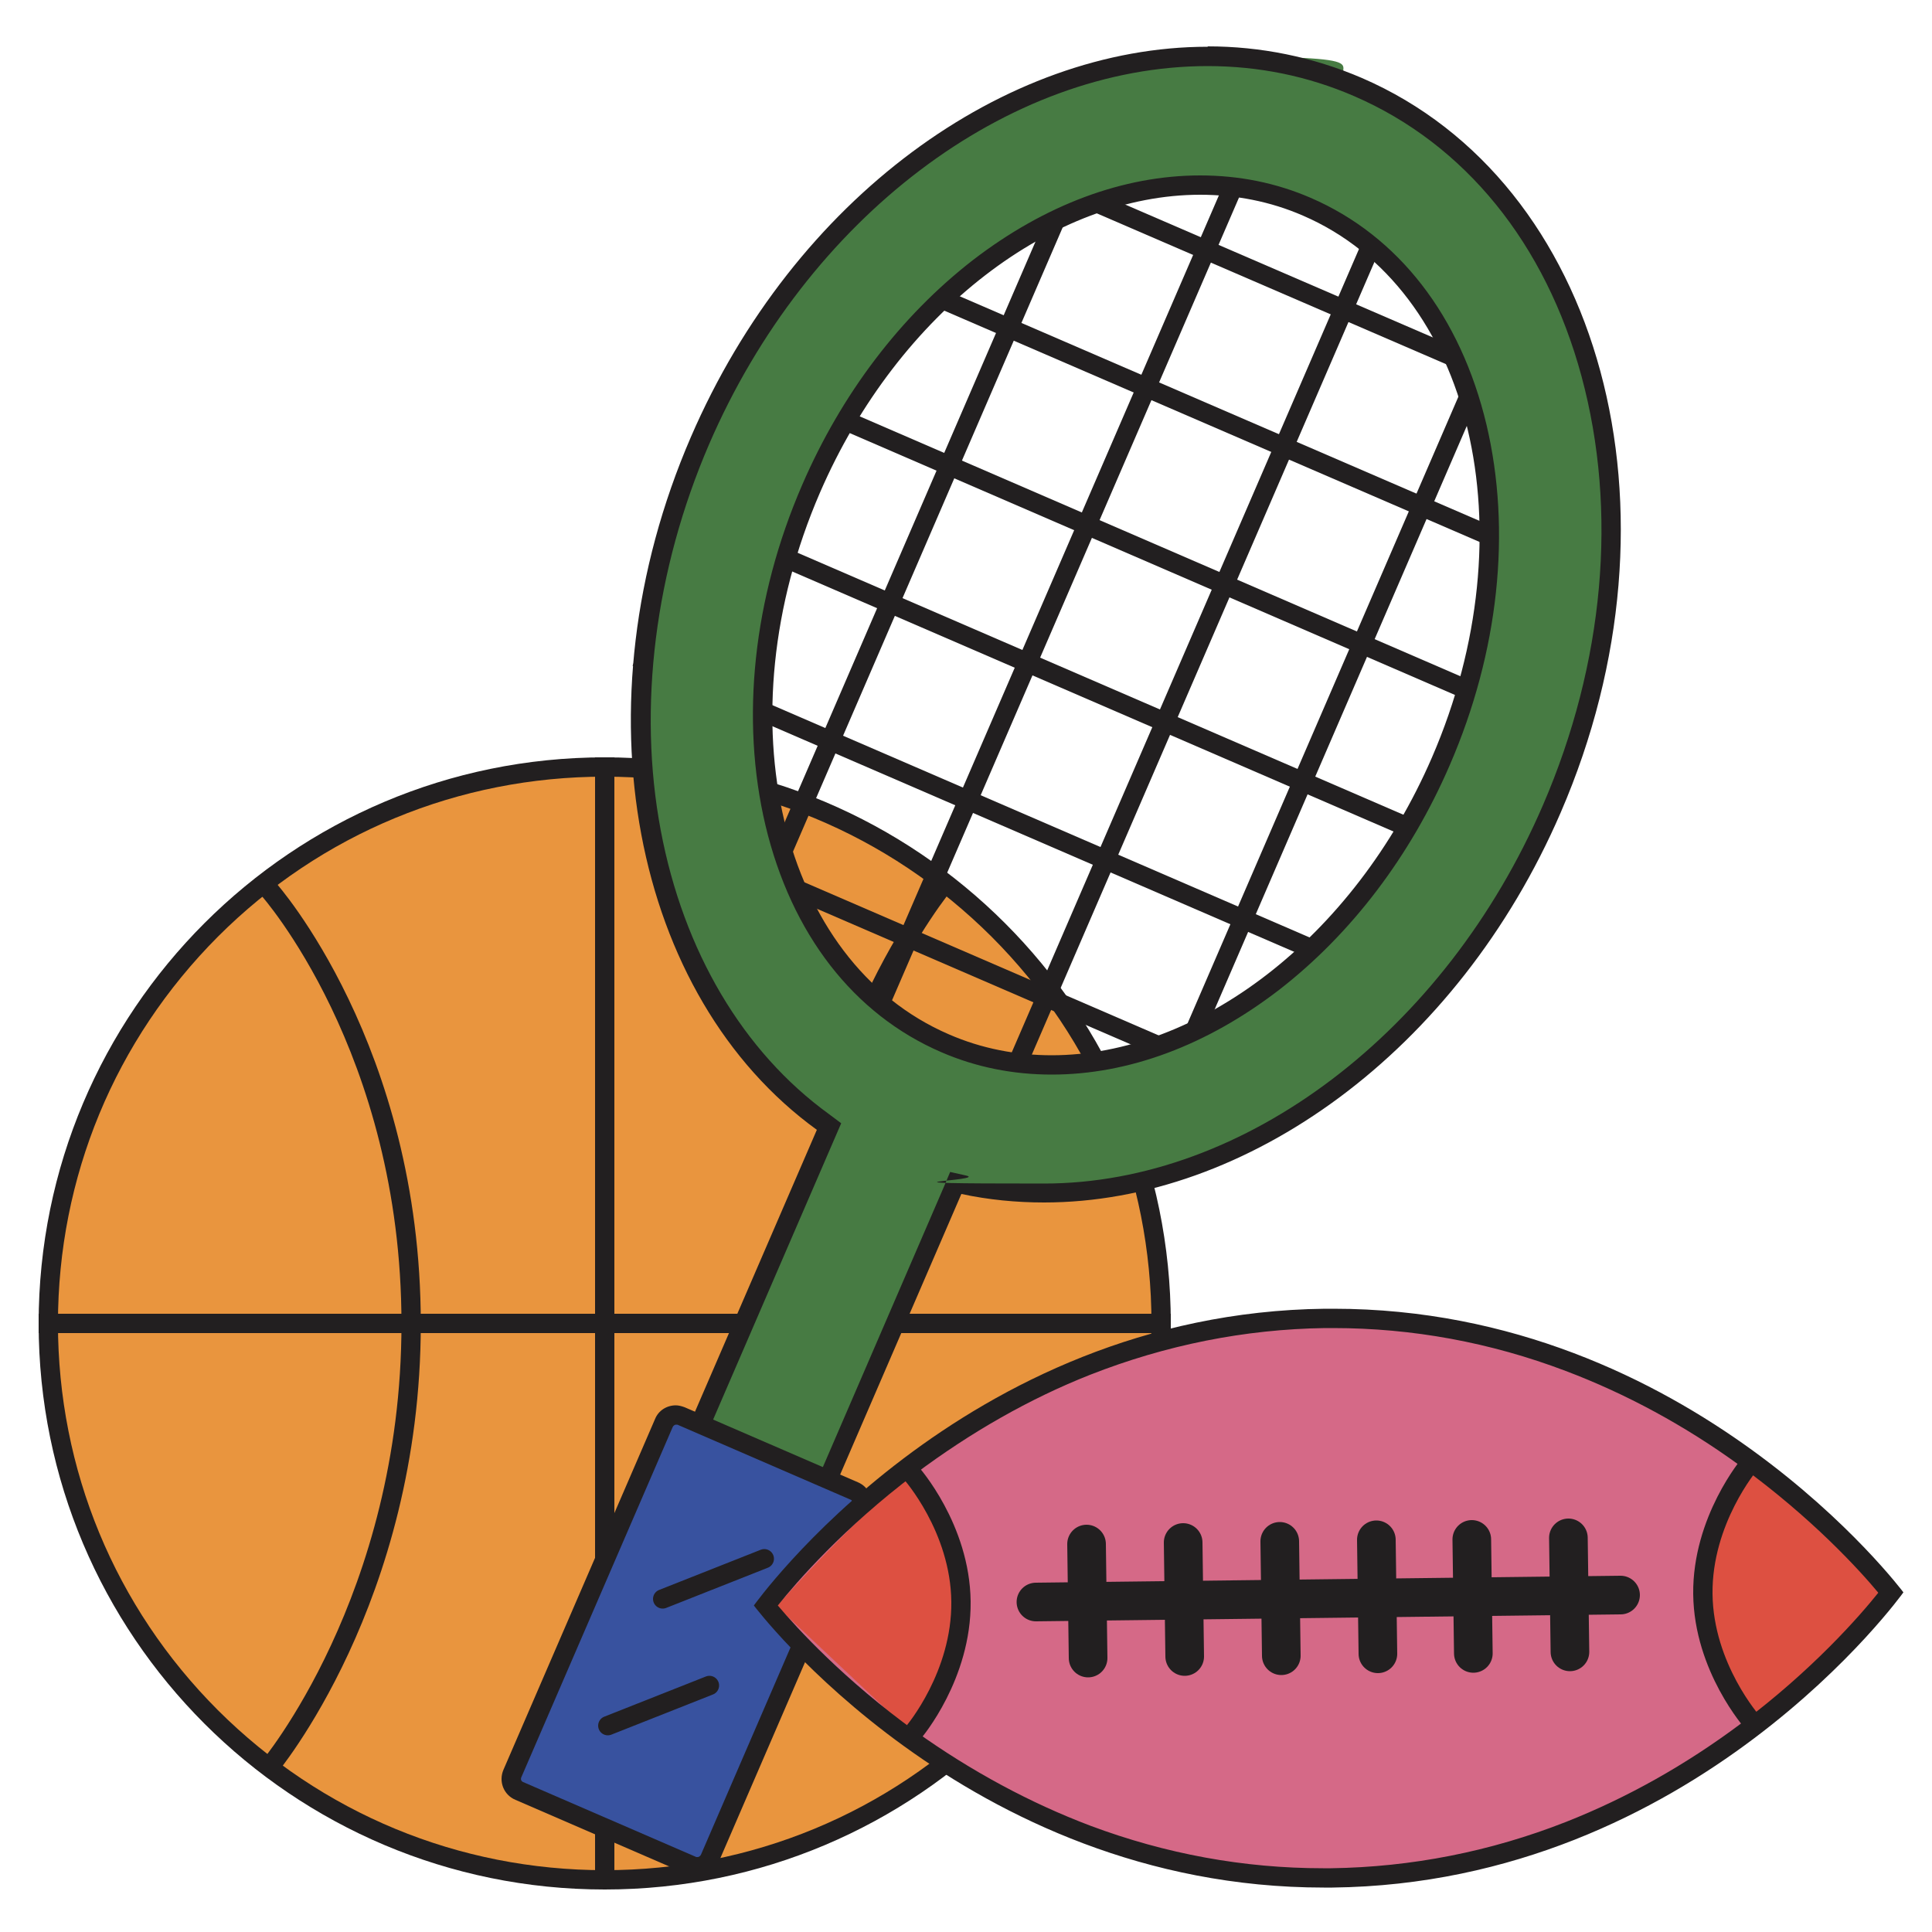
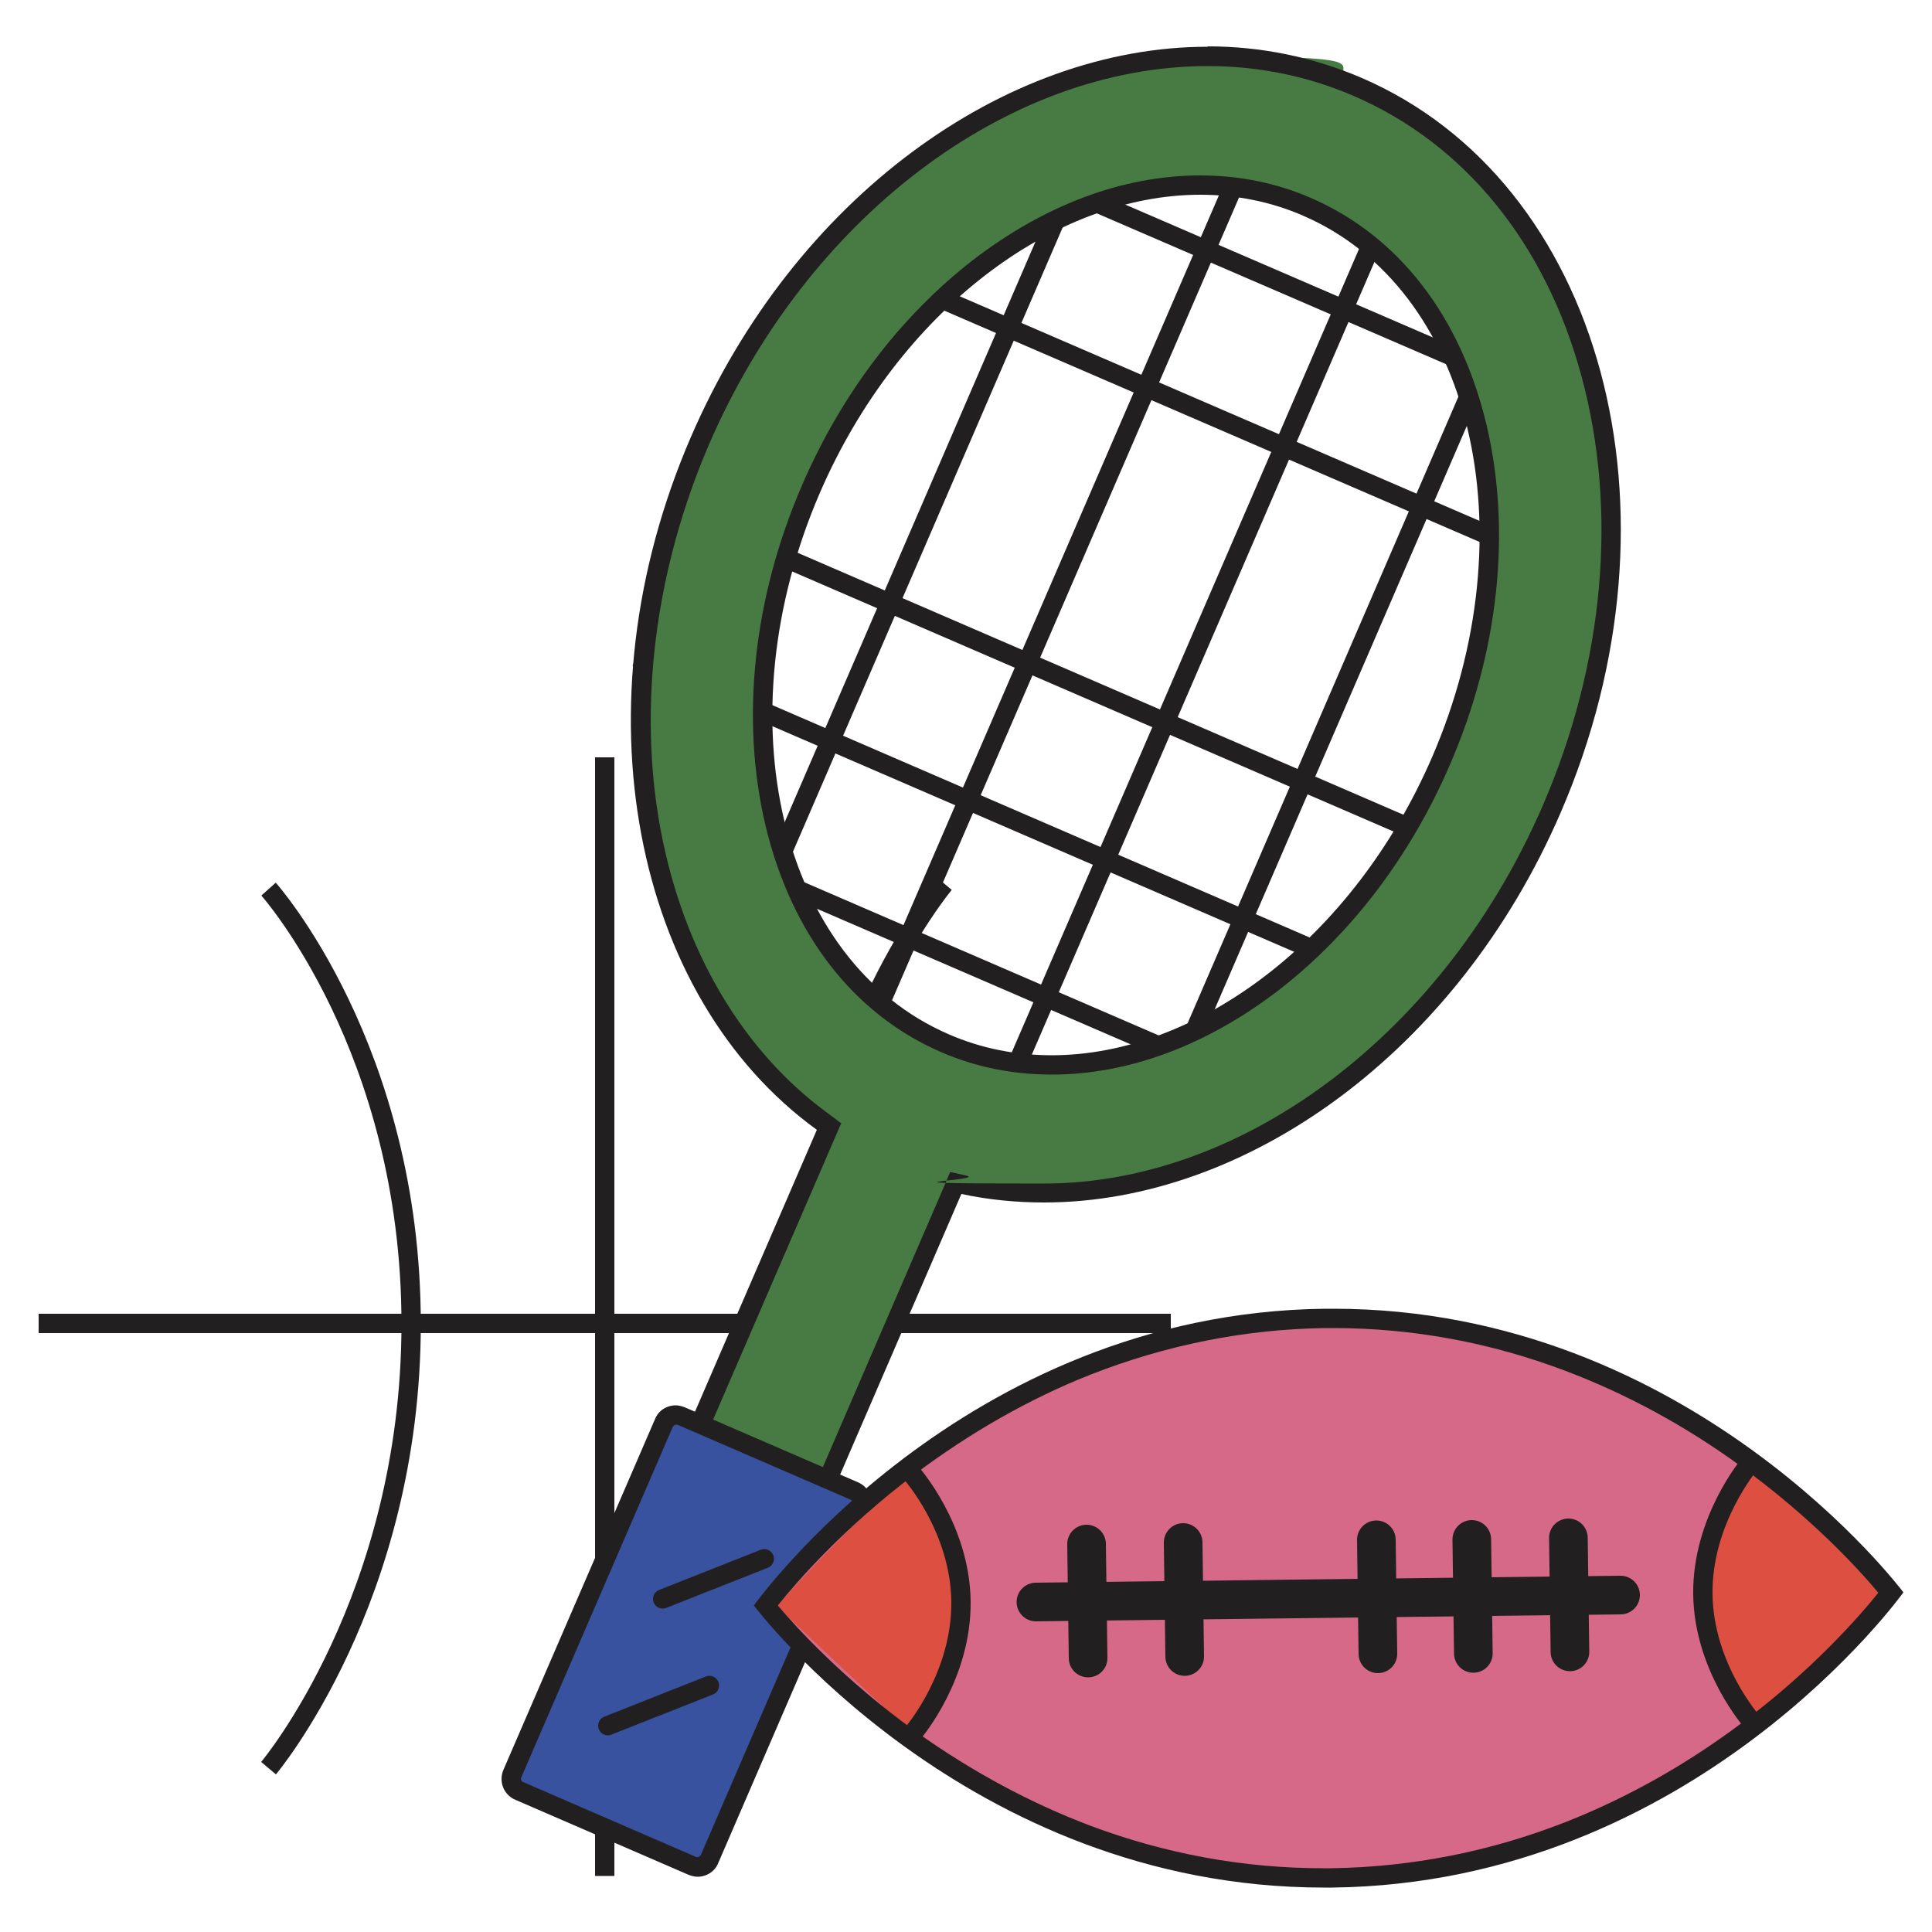
<svg xmlns="http://www.w3.org/2000/svg" viewBox="0 0 500 500">
  <defs>
    <style>.b{fill:#221f20;}.b,.c,.d,.e,.f,.g{stroke-width:0px;}.h{stroke-linejoin:round;}.h,.i{stroke-width:5px;}.h,.i,.j{fill:none;stroke:#221f20;}.h,.j{stroke-linecap:round;}.i,.j{stroke-miterlimit:10;}.c{fill:#d56987;}.d{fill:#dd5041;fill-rule:evenodd;}.j{stroke-width:10px;}.e{fill:#e9953e;}.f{fill:#477b43;}.g{fill:#38529f;}</style>
  </defs>
-   <path class="e" d="M156.5,486.5c-79.4,0-144-64.6-144-144s64.6-144,144-144,144,64.6,144,144-64.6,144-144,144Z" />
-   <path class="b" d="M156.5,201c37.8,0,73.3,14.7,100.1,41.4,26.7,26.7,41.4,62.3,41.4,100.1s-14.7,73.3-41.4,100.1c-26.7,26.7-62.3,41.4-100.1,41.4s-73.3-14.7-100.1-41.4c-26.7-26.7-41.4-62.3-41.4-100.1s14.7-73.3,41.4-100.1c26.7-26.7,62.3-41.4,100.1-41.4M156.5,196c-80.9,0-146.5,65.6-146.5,146.5s65.6,146.5,146.5,146.5,146.5-65.6,146.5-146.5-65.6-146.5-146.5-146.5h0Z" />
  <line class="i" x1="156.5" y1="196" x2="156.5" y2="485.5" />
  <line class="i" x1="10" y1="342.5" x2="303" y2="342.5" />
  <path class="i" d="M69.5,230.1s36.9,41.3,36.9,112.5-36.9,115-36.9,115" />
  <path class="i" d="M244.4,456.2s-36.9-41.3-36.9-112.5c0-71.1,36.9-115,36.9-115" />
  <line class="i" x1="278.5" y1="44.5" x2="189.8" y2="249.8" />
  <line class="i" x1="330.3" y1="22.5" x2="225.4" y2="265.2" />
  <line class="i" x1="365.9" y1="37.9" x2="261" y2="280.6" />
  <line class="i" x1="386.1" y1="88.9" x2="296.6" y2="296" />
-   <line class="i" x1="195.5" y1="98.8" x2="384.8" y2="180.7" />
  <line class="i" x1="228.7" y1="70.9" x2="400.2" y2="145" />
  <line class="i" x1="279.7" y1="50.7" x2="397.8" y2="101.7" />
  <line class="i" x1="184.9" y1="221" x2="319.1" y2="279" />
  <line class="i" x1="164.7" y1="170" x2="354.1" y2="251.9" />
  <line class="i" x1="180.1" y1="134.4" x2="369.5" y2="216.3" />
  <path class="f" d="M178.6,374.6l35.9-83.1-1.6-1.2c-22.7-16.5-38.5-43.1-44.5-74.9-6.1-32.4-1.6-68.4,12.7-101.4,25.7-59.5,78.5-99.4,131.4-99.4s26.7,2.7,38.9,8c60.8,26.3,83.3,110.1,50.1,186.8-25.7,59.5-78.5,99.4-131.4,99.4h0c-7.1,0-14.1-.7-20.8-2.2l-2-.4-35.7,82.7-33-14.3ZM310.5,47.8c-39.9,0-80.4,31.6-100.7,78.6-25.8,59.7-10.2,124.1,34.7,143.5,8.6,3.7,17.9,5.6,27.6,5.6,39.9,0,80.4-31.6,100.7-78.6,25.8-59.7,10.2-124.1-34.7-143.5-8.6-3.7-17.9-5.6-27.6-5.6Z" />
  <path class="b" d="M312.5,12.1v5c13.3,0,26,2.6,38,7.8,28.6,12.4,49.5,38.1,58.8,72.5,9.4,34.8,5.9,74.2-10,111-25.3,58.6-77.2,97.9-129.1,97.9s-13.7-.7-20.3-2.1l-4-.9-1.6,3.8-33.9,78.5-28.4-12.3,34.1-78.9,1.6-3.7-3.2-2.4c-22.2-16.1-37.6-42.1-43.5-73.4-6-31.9-1.5-67.4,12.5-99.9,25.3-58.6,77.2-97.9,129.1-97.9v-5M272.2,278.1c19.9,0,40.2-7.6,58.8-21.9,18.7-14.5,34-34.6,44.2-58.2,12.7-29.3,16-60.6,9.5-88.1-6.7-28.1-22.8-48.9-45.5-58.7-9-3.9-18.6-5.8-28.6-5.8-19.9,0-40.2,7.6-58.8,21.9-18.7,14.5-34,34.6-44.2,58.2-12.7,29.3-16,60.6-9.5,88.1,6.7,28.1,22.8,48.9,45.5,58.7,9,3.9,18.6,5.8,28.6,5.8M312.5,12.1c-52.4,0-106.9,39-133.7,101-30.1,69.6-15,144.8,32.6,179.3l-36.1,83.5,37.6,16.2,35.9-83.1c7,1.5,14.2,2.2,21.4,2.2,52.4,0,106.9-38.9,133.7-100.9,33.8-78.1,10.7-163.2-51.4-190.1-12.8-5.5-26.3-8.2-39.9-8.2h0ZM272.2,273.1c-9.1,0-18.1-1.7-26.6-5.4-43.8-18.9-58.7-81.7-33.4-140.2,20.4-47.1,60.7-77.1,98.4-77.1,9.1,0,18.1,1.7,26.6,5.4,43.8,18.9,58.7,81.7,33.4,140.2-20.4,47.1-60.7,77.1-98.4,77.1h0Z" />
  <path class="g" d="M180.5,483.1c-.5,0-.9,0-1.4-.3l-44.8-19.4c-.8-.4-1.5-1-1.8-1.9-.3-.8-.3-1.8,0-2.6l39.2-90.7c.5-1.3,1.8-2.1,3.1-2.1s.9,0,1.4.3l44.8,19.4c.8.4,1.5,1,1.8,1.9.3.8.3,1.8,0,2.6l-39.2,90.7c-.5,1.3-1.8,2.1-3.1,2.1Z" />
  <path class="b" d="M174.9,368.7c.1,0,.2,0,.4,0l44.8,19.4c.3.1.4.3.5.5,0,.2.1.4,0,.7l-39.2,90.7c-.2.4-.6.6-.8.6s-.2,0-.4,0l-44.8-19.4c-.5-.2-.7-.7-.5-1.2l39.2-90.7c.2-.4.6-.6.8-.6M174.9,363.7c-2.3,0-4.5,1.3-5.4,3.6l-39.2,90.7c-1.3,3,0,6.5,3.1,7.8l44.8,19.4c.8.3,1.6.5,2.3.5,2.3,0,4.5-1.3,5.4-3.6l39.2-90.7c1.3-3,0-6.5-3.1-7.8l-44.8-19.4c-.8-.3-1.6-.5-2.3-.5h0Z" />
  <line class="h" x1="197.8" y1="403.4" x2="171.5" y2="413.8" />
  <line class="h" x1="183.6" y1="436.2" x2="157.3" y2="446.6" />
  <path class="c" d="M488.1,411.8s-52.3,73-143.5,74.2c-91.2,1.1-145.2-70.8-145.2-70.8h0s52.3-73.4,143.4-74.6c91.2-1.1,145.2,71.2,145.2,71.2h0Z" />
  <line class="j" x1="268.1" y1="414.6" x2="419.4" y2="412.8" />
  <line class="j" x1="281.2" y1="399.6" x2="281.6" y2="429.1" />
  <line class="j" x1="306.2" y1="399.2" x2="306.6" y2="428.7" />
-   <line class="j" x1="331.2" y1="398.9" x2="331.6" y2="428.5" />
  <line class="j" x1="356.2" y1="398.5" x2="356.6" y2="428" />
  <line class="j" x1="380.9" y1="398.4" x2="381.3" y2="427.9" />
  <line class="j" x1="405.9" y1="398" x2="406.3" y2="427.5" />
  <path class="d" d="M235.8,382.3s12.7,14.2,12.9,33.3c.2,19.1-12.1,33.6-12.1,33.6l-35.6-33.5s25.5-28.7,34.8-33.4" />
  <path class="d" d="M453.9,446.4s-12.7-14.2-12.9-33.3,12.1-33.6,12.1-33.6l35.6,33.5s-25.5,28.7-34.8,33.4" />
  <path class="b" d="M345,343.7c20.5,0,40.7,3.7,60.2,11.1,15.6,5.9,30.8,14.1,45.1,24.5,18.6,13.5,31,27.1,35.8,32.9-4.8,6-17,20-35.6,33.9-14.3,10.7-29.5,19.2-45.2,25.4-19.6,7.7-40,11.7-60.8,12-.7,0-1.4,0-2.1,0-20.5,0-40.7-3.7-60.2-11-15.6-5.9-30.8-14.1-45.1-24.3-18.6-13.4-30.9-26.9-35.8-32.7,4.8-6,17-20.1,35.6-34.1,14.3-10.7,29.5-19.4,45.2-25.6,19.6-7.7,40-11.8,60.8-12.1.7,0,1.4,0,2.1,0h0M345,338.7c-.7,0-1.4,0-2.1,0-94,1.1-147.8,76.8-147.8,76.8,0,0,54.8,73,147.5,73s1.4,0,2.2,0c94-1.1,147.8-76.4,147.8-76.4,0,0-54.8-73.4-147.5-73.4h0Z" />
  <path class="i" d="M453.6,445.8s-12.7-14.2-12.9-33.3,12.1-33.6,12.1-33.6" />
  <path class="i" d="M235.8,381.2s12.7,14.2,12.9,33.3c.2,19.1-12.1,33.6-12.1,33.6" />
</svg>